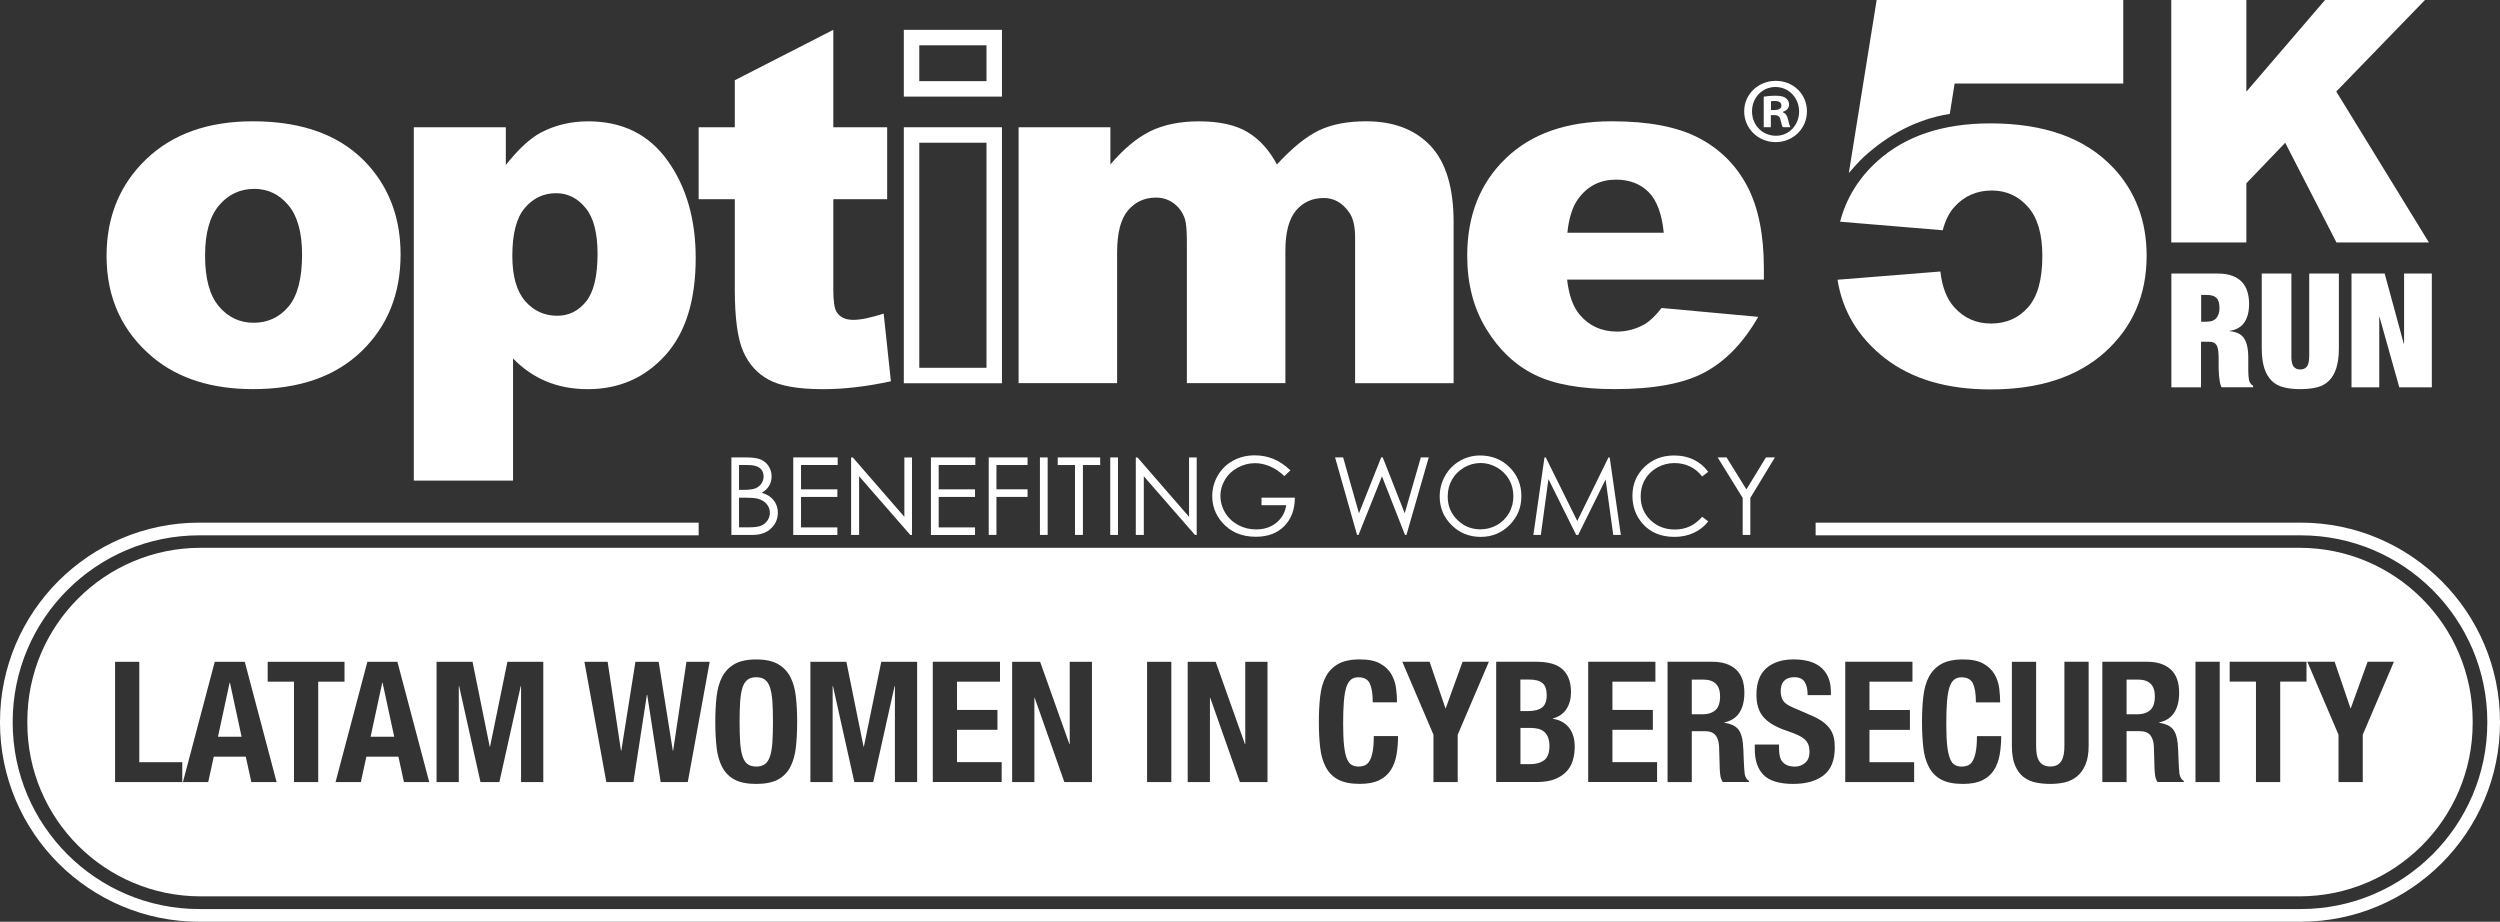
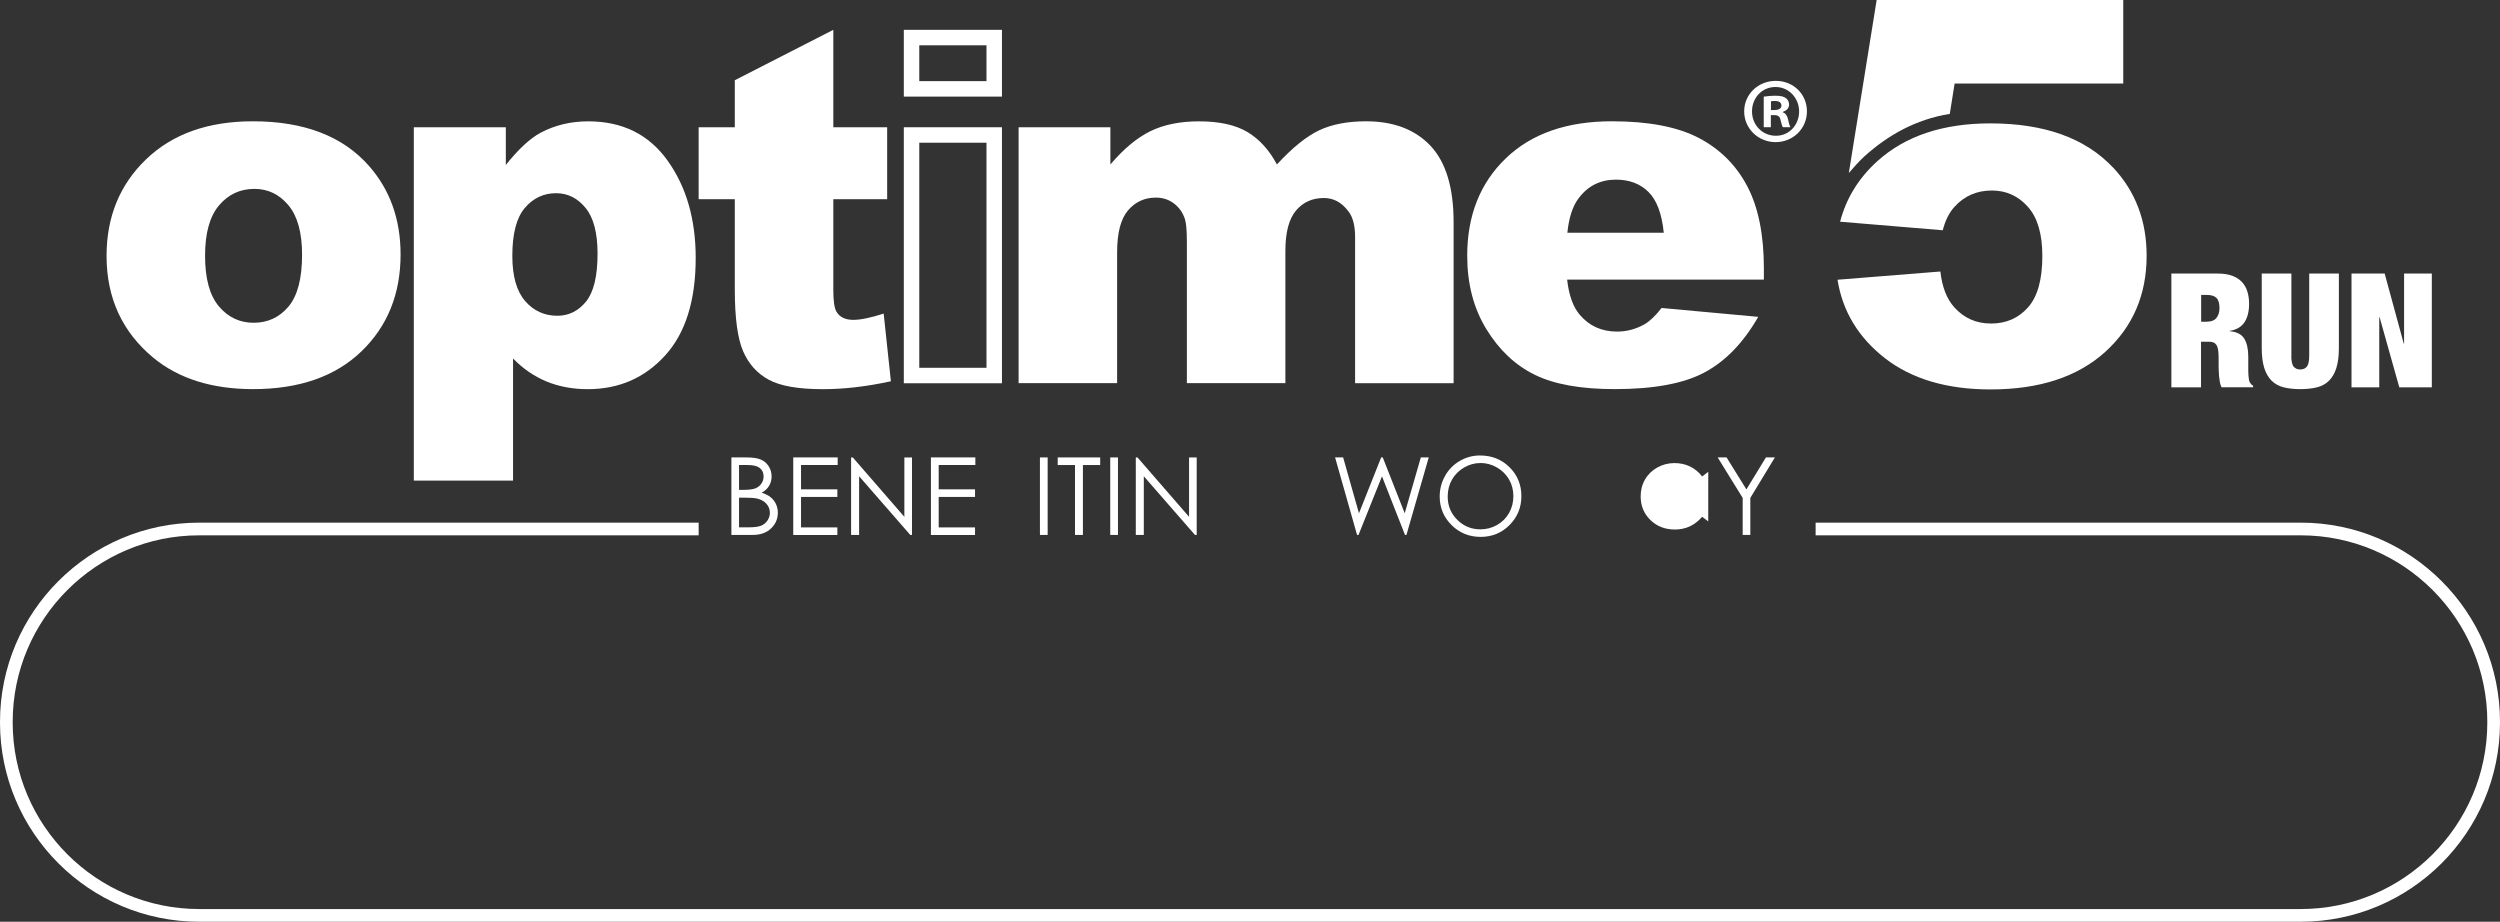
<svg xmlns="http://www.w3.org/2000/svg" id="Layer_2" data-name="Layer 2" viewBox="0 0 549.7 202.67">
  <rect x="0" y="0" width="549.7" height="202.67" fill="#333333" stroke="none" />
  <defs>
    <style>
      .cls-1, .cls-2 {
        fill: #fff;
        stroke-width: 0px;
      }

      .cls-2 {
        fill-rule: evenodd;
      }
    </style>
  </defs>
  <g id="Layer_1-2" data-name="Layer 1">
    <path class="cls-1" d="m505.9,202.67H43.8c-24.15,0-43.8-19.65-43.8-43.8v-.15c0-24.15,19.65-43.8,43.8-43.8h109.82v2.79H43.8c-22.61,0-41.01,18.4-41.01,41.01v.15c0,22.61,18.4,41.01,41.01,41.01h462.1c22.61,0,41.01-18.4,41.01-41.01v-.15c0-22.61-18.4-41.01-41.01-41.01h-106.68v-2.79h106.68c24.15,0,43.8,19.65,43.8,43.8v.15c0,24.15-19.65,43.8-43.8,43.8Z" />
    <g>
      <path class="cls-1" d="m487.66,60.15c1.24,0,2.29.16,3.17.49.88.33,1.59.79,2.14,1.38.55.6.95,1.3,1.19,2.12.25.82.37,1.71.37,2.66,0,1.68-.34,3.04-1.02,4.06-.68,1.03-1.76,1.66-3.26,1.89v.07c1.56.14,2.64.69,3.22,1.65.58.96.88,2.28.88,3.96v3.15c0,.35.01.68.04,1,.02.32.06.6.1.86.05.26.11.46.18.6.09.14.19.27.28.4.09.13.25.25.46.37v.35h-6.94c-.16-.33-.29-.71-.37-1.16-.08-.44-.14-.89-.18-1.33-.03-.44-.06-.87-.07-1.28-.01-.41-.02-.74-.02-1v-1.68c0-.7-.04-1.28-.11-1.75-.07-.47-.19-.83-.37-1.1-.18-.27-.4-.46-.67-.56-.27-.11-.6-.16-1-.16h-1.72v10.02h-6.52v-25.02h10.2Zm-2.38,10.58c.93,0,1.62-.27,2.07-.82.44-.55.67-1.27.67-2.15,0-1.05-.22-1.8-.65-2.24-.43-.44-1.14-.67-2.12-.67h-1.26v5.89h1.3Z" />
      <path class="cls-1" d="m503.81,78.19c0,1.21.18,2.03.53,2.44.35.41.83.61,1.44.61s1.09-.2,1.44-.61c.35-.41.53-1.22.53-2.44v-18.04h6.52v16.4c0,1.75-.19,3.21-.56,4.38-.37,1.17-.92,2.1-1.63,2.8-.71.7-1.59,1.18-2.65,1.44s-2.27.39-3.64.39-2.56-.13-3.63-.39c-1.06-.26-1.95-.74-2.66-1.44-.71-.7-1.26-1.63-1.63-2.8-.37-1.17-.56-2.63-.56-4.38v-16.4h6.52v18.04Z" />
      <path class="cls-1" d="m524.34,60.15l4.2,15.42h.07v-15.42h6.1v25.02h-7.15l-4.34-15.45h-.07v15.45h-6.1v-25.02h7.29Z" />
    </g>
    <g id="_5" data-name="5">
      <path class="cls-2" d="m464.65,36.88c-6.09-6.5-15.1-9.75-27.02-9.75-10.43,0-18.7,2.77-24.83,8.3-4.15,3.75-6.86,8.2-8.2,13.32l22.57,1.88c.54-2.08,1.37-3.82,2.56-5.13,2.17-2.41,4.92-3.61,8.24-3.61,3.14,0,5.77,1.18,7.9,3.56,2.13,2.37,3.2,5.98,3.2,10.83,0,5.2-1.06,8.98-3.17,11.33-2.11,2.36-4.81,3.53-8.1,3.53s-5.95-1.19-8.1-3.58c-1.66-1.85-2.67-4.47-3.05-7.86l-22.62,1.81c1.11,6.91,4.56,12.68,10.45,17.27,5.9,4.57,13.64,6.85,23.21,6.85,10.72,0,19.12-2.75,25.2-8.25,6.07-5.5,9.11-12.55,9.11-21.16,0-7.66-2.45-14.11-7.34-19.35Zm-54.74-2.47c5.09-4.59,11.22-8.15,18.81-9.37l1.06-6.67h37.08V0h-54.22l-6.12,38.04c.89-1.03,2.35-2.69,3.39-3.63Z" />
    </g>
    <g id="K">
-       <polygon class="cls-2" points="513.7 20.12 533.2 0 511.23 0 493.93 20.15 493.93 0 477.42 0 477.42 53.31 493.93 53.31 493.93 40.3 502.47 31.39 513.74 53.31 534.07 53.31 513.7 20.12" />
-     </g>
+       </g>
    <g>
      <path class="cls-1" d="m23.43,56.28c0-8.6,2.9-15.68,8.69-21.25,5.8-5.57,13.62-8.36,23.48-8.36,11.27,0,19.78,3.27,25.54,9.82,4.63,5.27,6.94,11.76,6.94,19.47,0,8.67-2.87,15.77-8.61,21.3-5.74,5.53-13.68,8.3-23.82,8.3-9.04,0-16.36-2.3-21.94-6.9-6.85-5.69-10.28-13.15-10.28-22.39Zm21.66-.06c0,5.03,1.01,8.74,3.04,11.14,2.03,2.41,4.58,3.61,7.65,3.61s5.65-1.18,7.65-3.55c1.99-2.38,2.99-6.17,2.99-11.41,0-4.88-1.01-8.52-3.02-10.9-2.01-2.39-4.5-3.58-7.46-3.58-3.14,0-5.74,1.21-7.78,3.63-2.05,2.42-3.07,6.11-3.07,11.06Z" />
      <path class="cls-1" d="m90.99,105.69V27.98h20.23v8.29c2.79-3.5,5.35-5.86,7.68-7.1,3.14-1.66,6.62-2.49,10.44-2.49,7.52,0,13.34,2.88,17.46,8.65,4.12,5.77,6.17,12.89,6.17,21.38,0,9.38-2.24,16.53-6.73,21.46-4.49,4.93-10.15,7.4-17.01,7.4-3.32,0-6.35-.57-9.08-1.7-2.74-1.14-5.18-2.82-7.34-5.05v26.86h-21.82Zm21.66-49.44c0,4.46.94,7.77,2.81,9.94,1.87,2.16,4.23,3.24,7.09,3.24,2.5,0,4.6-1.04,6.3-3.11,1.69-2.08,2.54-5.59,2.54-10.55,0-4.57-.88-7.93-2.65-10.07-1.76-2.14-3.92-3.22-6.46-3.22-2.75,0-5.05,1.08-6.88,3.24-1.84,2.16-2.75,5.66-2.75,10.52Z" />
      <path class="cls-1" d="m183.23,6.56v21.42h11.84v15.82h-11.84v19.97c0,2.39.23,3.99.69,4.76.71,1.2,1.94,1.8,3.71,1.8,1.59,0,3.81-.46,6.67-1.38l1.59,14.88c-5.34,1.17-10.32,1.74-14.96,1.74-5.37,0-9.34-.69-11.88-2.07-2.55-1.37-4.43-3.46-5.65-6.27-1.22-2.8-1.83-7.34-1.83-13.63v-19.8h-7.95v-15.82h7.95v-10.34l21.66-11.08Z" />
      <path class="cls-1" d="m216.91,9.96v7.88h-14.78v-7.88h14.78m0,21.42v49.49h-14.78V31.38h14.78m3.4-24.82h-21.58v14.68h21.58V6.56h0Zm0,21.42h-21.58v56.29h21.58V27.98h0Z" />
      <path class="cls-1" d="m223.98,27.98h20.17v8.18c2.91-3.42,5.84-5.86,8.79-7.31,2.96-1.45,6.53-2.17,10.71-2.17,4.5,0,8.06.8,10.69,2.38,2.62,1.59,4.76,3.96,6.43,7.1,3.39-3.68,6.48-6.17,9.27-7.5,2.79-1.32,6.24-1.99,10.34-1.99,6.04,0,10.76,1.8,14.15,5.38,3.39,3.59,5.09,9.2,5.09,16.84v35.37h-21.66v-32.12c0-2.54-.49-4.44-1.48-5.68-1.45-1.95-3.24-2.92-5.39-2.92-2.54,0-4.58.92-6.13,2.76-1.55,1.84-2.33,4.8-2.33,8.86v29.09h-21.66v-31.04c0-2.47-.14-4.15-.43-5.04-.46-1.41-1.26-2.55-2.4-3.42-1.14-.87-2.47-1.3-3.99-1.3-2.48,0-4.52.94-6.12,2.81-1.6,1.87-2.4,4.95-2.4,9.23v28.76h-21.66V27.98Z" />
      <path class="cls-1" d="m387.81,61.48h-43.23c.39,3.47,1.33,6.07,2.81,7.77,2.08,2.44,4.8,3.66,8.16,3.66,2.12,0,4.13-.53,6.04-1.6,1.16-.68,2.42-1.87,3.76-3.59l21.25,1.95c-3.25,5.67-7.18,9.74-11.77,12.2-4.6,2.47-11.19,3.69-19.78,3.69-7.46,0-13.33-1.05-17.6-3.16-4.28-2.1-7.82-5.44-10.63-10.03-2.81-4.58-4.21-9.96-4.21-16.15,0-8.81,2.82-15.94,8.46-21.38,5.64-5.45,13.43-8.17,23.36-8.17,8.06,0,14.42,1.22,19.09,3.66,4.67,2.44,8.22,5.98,10.66,10.61,2.44,4.63,3.66,10.66,3.66,18.09v2.44Zm-21.98-10.3c-.42-4.18-1.54-7.17-3.36-8.97-1.82-1.81-4.2-2.71-7.16-2.71-3.42,0-6.15,1.36-8.2,4.09-1.3,1.7-2.13,4.22-2.48,7.59h21.2Z" />
      <path class="cls-1" d="m397.31,24.49c0,3.77-3.03,6.76-6.88,6.76s-6.92-2.99-6.92-6.76,3.07-6.71,6.96-6.71,6.84,2.95,6.84,6.71Zm-12.08,0c0,2.99,2.26,5.36,5.24,5.36,2.91.04,5.12-2.38,5.12-5.32s-2.21-5.4-5.2-5.4-5.16,2.42-5.16,5.36Zm4.14,3.48h-1.56v-6.72c.61-.08,1.47-.2,2.58-.2,1.27,0,1.84.2,2.29.53.41.29.7.78.7,1.43,0,.82-.62,1.35-1.39,1.6v.08c.65.21.98.74,1.19,1.64.2,1.02.37,1.39.49,1.64h-1.64c-.21-.25-.33-.82-.54-1.64-.12-.7-.53-1.02-1.39-1.02h-.73v2.66Zm.04-3.77h.73c.86,0,1.56-.29,1.56-.98,0-.61-.45-1.02-1.44-1.02-.41,0-.69.04-.86.08v1.92Z" />
    </g>
    <g>
      <path class="cls-1" d="m160.83,100.58h3.36c1.35,0,2.39.16,3.12.48.73.32,1.3.81,1.72,1.48.42.66.63,1.4.63,2.21,0,.76-.18,1.45-.55,2.07-.37.62-.91,1.13-1.63,1.51.89.3,1.57.65,2.04,1.06.48.41.85.9,1.11,1.47.27.58.4,1.2.4,1.87,0,1.37-.5,2.52-1.5,3.47-1,.95-2.34,1.42-4.03,1.42h-4.68v-17.04Zm1.67,1.67v5.46h.98c1.18,0,2.05-.11,2.61-.33.56-.22,1-.57,1.32-1.04.33-.48.49-1,.49-1.58,0-.78-.27-1.39-.82-1.84-.55-.44-1.41-.67-2.61-.67h-1.97Zm0,7.17v6.53h2.11c1.25,0,2.16-.12,2.74-.36.58-.24,1.05-.62,1.4-1.14.35-.52.53-1.08.53-1.68,0-.76-.25-1.42-.74-1.98-.49-.56-1.18-.95-2.04-1.16-.58-.14-1.59-.21-3.03-.21h-.96Z" />
      <path class="cls-1" d="m174.42,100.58h9.77v1.67h-8.06v5.34h7.99v1.67h-7.99v6.7h7.99v1.67h-9.7v-17.04Z" />
      <path class="cls-1" d="m187.14,117.62v-17.04h.37l11.34,13.06v-13.06h1.68v17.04h-.38l-11.25-12.9v12.9h-1.76Z" />
      <path class="cls-1" d="m204.69,100.58h9.77v1.67h-8.06v5.34h7.99v1.67h-7.99v6.7h7.99v1.67h-9.7v-17.04Z" />
-       <path class="cls-1" d="m217.4,100.58h8.54v1.67h-6.84v5.34h6.84v1.67h-6.84v8.36h-1.7v-17.04Z" />
      <path class="cls-1" d="m228.66,100.58h1.7v17.04h-1.7v-17.04Z" />
      <path class="cls-1" d="m232.57,102.25v-1.67h9.34v1.67h-3.8v15.37h-1.74v-15.37h-3.8Z" />
      <path class="cls-1" d="m244.12,100.58h1.7v17.04h-1.7v-17.04Z" />
      <path class="cls-1" d="m249.74,117.62v-17.04h.37l11.34,13.06v-13.06h1.68v17.04h-.38l-11.25-12.9v12.9h-1.76Z" />
-       <path class="cls-1" d="m283.72,103.44l-1.32,1.25c-.95-.93-1.99-1.64-3.12-2.13-1.13-.48-2.23-.72-3.31-.72-1.34,0-2.61.33-3.82.98-1.21.66-2.15,1.55-2.81,2.67-.66,1.12-1,2.31-1,3.56s.34,2.5,1.03,3.65c.69,1.15,1.64,2.06,2.85,2.72,1.21.66,2.54.99,3.99.99,1.75,0,3.24-.49,4.45-1.48,1.21-.99,1.93-2.27,2.15-3.85h-5.43v-1.65h7.34c-.02,2.63-.8,4.72-2.35,6.27-1.55,1.55-3.62,2.32-6.22,2.32-3.15,0-5.65-1.07-7.48-3.22-1.41-1.65-2.12-3.56-2.12-5.73,0-1.61.41-3.12,1.22-4.51s1.92-2.48,3.34-3.26c1.41-.78,3.01-1.18,4.8-1.18,1.44,0,2.8.26,4.08.78,1.27.52,2.52,1.36,3.73,2.51Z" />
      <path class="cls-1" d="m293.58,100.58h1.75l3.48,12.28,4.88-12.28h.35l4.83,12.28,3.54-12.28h1.74l-4.9,17.04h-.32l-5.06-12.89-5.16,12.89h-.32l-4.83-17.04Z" />
      <path class="cls-1" d="m325.43,100.15c2.58,0,4.74.86,6.48,2.58,1.74,1.72,2.61,3.84,2.61,6.36s-.87,4.61-2.6,6.35-3.85,2.61-6.35,2.61-4.66-.86-6.4-2.6c-1.74-1.73-2.61-3.82-2.61-6.28,0-1.64.4-3.15,1.19-4.55.79-1.4,1.87-2.49,3.24-3.28,1.37-.79,2.85-1.19,4.44-1.19Zm.08,1.66c-1.26,0-2.46.33-3.59.99s-2.01,1.54-2.65,2.65c-.63,1.11-.95,2.35-.95,3.72,0,2.03.7,3.74,2.11,5.13,1.4,1.4,3.1,2.09,5.08,2.09,1.32,0,2.55-.32,3.67-.96,1.13-.64,2-1.52,2.63-2.63s.95-2.35.95-3.71-.32-2.58-.95-3.67c-.63-1.09-1.52-1.97-2.66-2.63s-2.36-.99-3.64-.99Z" />
-       <path class="cls-1" d="m337.16,117.62l2.44-17.04h.28l6.93,13.98,6.86-13.98h.27l2.45,17.04h-1.67l-1.68-12.19-6.03,12.19h-.44l-6.1-12.28-1.67,12.28h-1.65Z" />
-       <path class="cls-1" d="m375.61,103.74l-1.34,1.03c-.74-.97-1.63-1.7-2.67-2.2-1.04-.5-2.18-.75-3.42-.75-1.36,0-2.62.33-3.78.98-1.16.65-2.06,1.53-2.69,2.63-.64,1.1-.96,2.34-.96,3.71,0,2.08.71,3.81,2.14,5.2,1.43,1.39,3.22,2.09,5.39,2.09,2.39,0,4.38-.93,5.99-2.8l1.34,1.02c-.85,1.08-1.91,1.92-3.18,2.51-1.27.59-2.69.89-4.26.89-2.98,0-5.33-.99-7.06-2.98-1.44-1.68-2.17-3.7-2.17-6.07,0-2.49.87-4.59,2.62-6.3,1.75-1.7,3.94-2.55,6.57-2.55,1.59,0,3.03.31,4.31.94,1.28.63,2.33,1.51,3.15,2.65Z" />
+       <path class="cls-1" d="m375.61,103.74l-1.34,1.03c-.74-.97-1.63-1.7-2.67-2.2-1.04-.5-2.18-.75-3.42-.75-1.36,0-2.62.33-3.78.98-1.16.65-2.06,1.53-2.69,2.63-.64,1.1-.96,2.34-.96,3.71,0,2.08.71,3.81,2.14,5.2,1.43,1.39,3.22,2.09,5.39,2.09,2.39,0,4.38-.93,5.99-2.8l1.34,1.02Z" />
      <path class="cls-1" d="m377.68,100.58h1.96l4.36,7.03,4.29-7.03h1.97l-5.4,8.9v8.14h-1.68v-8.14l-5.5-8.9Z" />
    </g>
-     <path class="cls-2" d="m505.59,120.45H44.11c-21.04,0-38.1,17.06-38.1,38.1v.44c0,21.04,17.06,38.1,38.1,38.1h461.48c21.04,0,38.1-17.06,38.1-38.1v-.44c0-21.04-17.06-38.1-38.1-38.1ZM25.3,145.51h5.33v22.08h9.45v4.37h-14.78v-26.45Zm28.52,0l7,26.45h-5.56l-1.22-5.59h-7.04l-1.22,5.59h-5.56l7-26.45h6.59Zm-.7,16.48l-2.56-11.89h-.07l-2.56,11.89h5.19Zm22.63-12.11h-5.78v22.08h-5.33v-22.08h-5.78v-4.37h16.89v4.37Zm11.63-4.37l7,26.45h-5.56l-1.22-5.59h-7.04l-1.22,5.59h-5.56l7-26.45h6.59Zm-.7,16.48l-2.56-11.89h-.07l-2.56,11.89h5.19Zm17.22-16.48l3.78,18.67h.07l3.82-18.67h7.89v26.45h-4.89v-21.11h-.07l-4.7,21.11h-4.15l-4.7-21.11h-.07v21.11h-4.89v-26.45h7.93Zm29.71,0l2.93,19.56h.07l3.11-19.56h5.11l3.11,19.56h.07l2.93-19.56h5.11l-4.82,26.45h-5.96l-2.96-19.19h-.07l-2.96,19.19h-5.96l-4.82-26.45h5.11Zm23.95,7.69c.19-1.69.59-3.14,1.22-4.35.63-1.21,1.54-2.15,2.72-2.83,1.19-.68,2.78-1.02,4.78-1.02s3.59.34,4.78,1.02c1.19.68,2.09,1.62,2.72,2.83.63,1.21,1.04,2.66,1.22,4.35.19,1.69.28,3.54.28,5.54s-.09,3.88-.28,5.56c-.19,1.68-.59,3.12-1.22,4.33-.63,1.21-1.54,2.14-2.72,2.78-1.19.64-2.78.96-4.78.96s-3.59-.32-4.78-.96c-1.19-.64-2.09-1.57-2.72-2.78-.63-1.21-1.04-2.65-1.22-4.33-.19-1.68-.28-3.53-.28-5.56s.09-3.85.28-5.54Zm5.19,10.07c.09,1.25.26,2.26.52,3.04.26.78.63,1.35,1.11,1.7.48.36,1.12.54,1.91.54s1.43-.18,1.91-.54c.48-.36.85-.93,1.11-1.7.26-.78.43-1.79.52-3.04.09-1.25.13-2.76.13-4.54s-.04-3.28-.13-4.52c-.09-1.23-.26-2.25-.52-3.04-.26-.79-.63-1.36-1.11-1.72-.48-.36-1.12-.54-1.91-.54s-1.43.18-1.91.54c-.48.36-.85.93-1.11,1.72-.26.79-.43,1.8-.52,3.04-.09,1.24-.13,2.74-.13,4.52s.04,3.29.13,4.54Zm23.35-17.76l3.78,18.67h.07l3.82-18.67h7.89v26.45h-4.89v-21.11h-.07l-4.7,21.11h-4.15l-4.7-21.11h-.07v21.11h-4.89v-26.45h7.93Zm33.78,4.37h-9.45v6.22h8.89v4.37h-8.89v7.11h9.82v4.37h-15.15v-26.45h14.78v4.37Zm15.26,13.74h.07v-18.11h4.89v26.45h-6.07l-6.52-18.52h-.07v18.52h-4.89v-26.45h6.15l6.44,18.11Zm17.08-18.11h5.33v26.45h-5.33v-26.45Zm21.52,18.11h.07v-18.11h4.89v26.45h-6.07l-6.52-18.52h-.07v18.52h-4.89v-26.45h6.15l6.44,18.11Zm27.43-13.39c-.46-.88-1.29-1.31-2.5-1.31-.67,0-1.22.18-1.65.54-.43.36-.77.94-1.02,1.74-.25.8-.42,1.85-.52,3.15-.1,1.3-.15,2.88-.15,4.76,0,2,.07,3.62.2,4.85.14,1.24.35,2.19.63,2.87.28.68.64,1.14,1.07,1.37.43.23.93.35,1.5.35.47,0,.91-.08,1.32-.24.41-.16.76-.48,1.06-.96.3-.48.53-1.16.7-2.04.17-.88.26-2.03.26-3.46h5.33c0,1.43-.11,2.79-.33,4.07-.22,1.28-.64,2.41-1.24,3.37-.61.96-1.46,1.72-2.56,2.26-1.1.54-2.53.81-4.28.81-2,0-3.59-.32-4.78-.96-1.19-.64-2.09-1.57-2.72-2.78-.63-1.21-1.04-2.65-1.22-4.33-.19-1.68-.28-3.53-.28-5.56s.09-3.85.28-5.54c.19-1.69.59-3.14,1.22-4.35.63-1.21,1.54-2.15,2.72-2.83,1.19-.68,2.78-1.02,4.78-1.02s3.4.31,4.5.93c1.1.62,1.92,1.4,2.46,2.35.54.95.88,1.98,1.02,3.07.14,1.1.2,2.13.2,3.09h-5.33c0-1.93-.23-3.33-.69-4.2Zm16.65,5.5h.07l3.7-10.22h5.78l-6.85,16.04v10.41h-5.33v-10.41l-6.85-16.04h6l3.48,10.22Zm20.08-10.22c1.09,0,2.09.11,3.02.33.93.22,1.72.59,2.39,1.11s1.19,1.21,1.56,2.07c.37.86.56,1.93.56,3.19,0,1.43-.33,2.66-1,3.69-.67,1.03-1.67,1.72-3,2.09v.07c1.48.2,2.65.83,3.52,1.89.86,1.06,1.3,2.48,1.3,4.26,0,1.04-.14,2.03-.41,2.96-.27.94-.73,1.76-1.39,2.46-.65.7-1.51,1.27-2.56,1.69-1.05.42-2.35.63-3.91.63h-9v-26.45h8.93Zm-2.07,10.85c1.48,0,2.56-.27,3.24-.8.68-.53,1.02-1.43,1.02-2.69s-.31-2.15-.93-2.67c-.62-.52-1.59-.78-2.93-.78h-1.93v6.93h1.52Zm.56,11.67c1.28,0,2.32-.28,3.11-.85.79-.57,1.19-1.62,1.19-3.15,0-.77-.11-1.4-.31-1.91-.21-.51-.49-.91-.85-1.22-.36-.31-.78-.52-1.28-.65-.49-.12-1.04-.19-1.63-.19h-2.3v7.96h2.07Zm27.6-18.15h-9.45v6.22h8.89v4.37h-8.89v7.11h9.82v4.37h-15.15v-26.45h14.78v4.37Zm12.52-4.37c2.22,0,3.95.56,5.19,1.69,1.23,1.12,1.85,2.83,1.85,5.13,0,1.78-.36,3.23-1.07,4.35-.72,1.12-1.83,1.85-3.33,2.17v.07c1.33.2,2.31.63,2.93,1.3.62.67,1,1.74,1.15,3.22.05.49.09,1.03.11,1.61.02.58.05,1.23.07,1.94.05,1.41.12,2.48.22,3.22.15.74.47,1.25.96,1.52v.22h-5.78c-.27-.37-.44-.8-.52-1.28s-.12-.98-.15-1.5l-.15-5.07c-.05-1.04-.31-1.85-.78-2.44-.47-.59-1.26-.89-2.37-.89h-2.85v11.19h-5.33v-26.45h9.85Zm-2.3,11.56c1.28,0,2.27-.3,2.96-.91.69-.6,1.04-1.62,1.04-3.06,0-2.44-1.24-3.67-3.7-3.67h-2.52v7.63h2.22Zm16.96,7.41c0,.62.05,1.18.15,1.69.1.51.28.93.56,1.28.27.35.64.62,1.09.81.46.2,1.03.3,1.72.3.81,0,1.55-.26,2.2-.8.65-.53.98-1.35.98-2.46,0-.59-.08-1.1-.24-1.54-.16-.43-.43-.82-.8-1.17-.37-.35-.86-.66-1.46-.94-.61-.28-1.35-.57-2.24-.87-1.19-.39-2.21-.83-3.07-1.3-.86-.47-1.59-1.02-2.17-1.65-.58-.63-1.01-1.36-1.28-2.19-.27-.83-.41-1.78-.41-2.87,0-2.62.73-4.57,2.19-5.85,1.46-1.28,3.46-1.93,6-1.93,1.19,0,2.28.13,3.28.39s1.86.68,2.59,1.26c.73.58,1.3,1.32,1.7,2.22.41.9.61,1.98.61,3.24v.74h-5.11c0-1.26-.22-2.23-.67-2.91-.44-.68-1.19-1.02-2.22-1.02-.59,0-1.09.09-1.48.26-.4.17-.71.4-.94.69-.23.28-.4.61-.48.98-.09.37-.13.75-.13,1.15,0,.81.17,1.5.52,2.06.35.56,1.09,1.07,2.22,1.54l4.11,1.78c1.01.44,1.84.91,2.48,1.39.64.48,1.15,1,1.54,1.56.38.56.65,1.17.8,1.83s.22,1.41.22,2.22c0,2.79-.81,4.82-2.43,6.09-1.62,1.27-3.87,1.91-6.76,1.91s-5.17-.65-6.46-1.96c-1.3-1.31-1.94-3.19-1.94-5.63v-1.07h5.33v.78Zm29.34-14.59h-9.45v6.22h8.89v4.37h-8.89v7.11h9.82v4.37h-15.15v-26.45h14.78v4.37Zm13.28.35c-.46-.88-1.29-1.31-2.5-1.31-.67,0-1.22.18-1.65.54-.43.36-.77.94-1.02,1.74-.25.8-.42,1.85-.52,3.15-.1,1.3-.15,2.88-.15,4.76,0,2,.07,3.62.2,4.85.14,1.24.35,2.19.63,2.87.28.68.64,1.14,1.07,1.37.43.23.93.35,1.5.35.47,0,.91-.08,1.32-.24.41-.16.76-.48,1.06-.96.3-.48.53-1.16.7-2.04.17-.88.26-2.03.26-3.46h5.33c0,1.43-.11,2.79-.33,4.07-.22,1.28-.64,2.41-1.24,3.37-.61.96-1.46,1.72-2.56,2.26-1.1.54-2.53.81-4.28.81-2,0-3.59-.32-4.78-.96-1.19-.64-2.09-1.57-2.72-2.78-.63-1.21-1.04-2.65-1.22-4.33-.19-1.68-.28-3.53-.28-5.56s.09-3.85.28-5.54c.19-1.69.59-3.14,1.22-4.35.63-1.21,1.54-2.15,2.72-2.83,1.19-.68,2.78-1.02,4.78-1.02s3.4.31,4.5.93c1.1.62,1.92,1.4,2.46,2.35.54.95.88,1.98,1.02,3.07.14,1.1.2,2.13.2,3.09h-5.33c0-1.93-.23-3.33-.69-4.2Zm13.91,13.72c0,.67.04,1.28.13,1.83.09.56.25,1.04.48,1.44.23.41.56.73.96.96.41.23.92.35,1.54.35s1.16-.12,1.56-.35c.39-.23.71-.56.94-.96.23-.41.39-.89.48-1.44.09-.56.13-1.17.13-1.83v-18.45h5.33v18.45c0,1.68-.23,3.07-.7,4.17-.47,1.1-1.1,1.97-1.89,2.61-.79.64-1.69,1.07-2.7,1.3-1.01.22-2.06.33-3.15.33s-2.14-.1-3.15-.3c-1.01-.2-1.91-.6-2.7-1.2-.79-.6-1.42-1.46-1.89-2.57-.47-1.11-.7-2.56-.7-4.33v-18.45h5.33v18.45Zm24.41-18.45c2.22,0,3.95.56,5.19,1.69,1.23,1.12,1.85,2.83,1.85,5.13,0,1.78-.36,3.23-1.07,4.35-.72,1.12-1.83,1.85-3.33,2.17v.07c1.33.2,2.31.63,2.93,1.3.62.67,1,1.74,1.15,3.22.05.49.09,1.03.11,1.61.02.58.05,1.23.07,1.94.05,1.41.12,2.48.22,3.22.15.74.47,1.25.96,1.52v.22h-5.78c-.27-.37-.44-.8-.52-1.28s-.12-.98-.15-1.5l-.15-5.07c-.05-1.04-.31-1.85-.78-2.44-.47-.59-1.26-.89-2.37-.89h-2.85v11.19h-5.33v-26.45h9.85Zm-2.3,11.56c1.28,0,2.27-.3,2.96-.91.69-.6,1.04-1.62,1.04-3.06,0-2.44-1.24-3.67-3.7-3.67h-2.52v7.63h2.22Zm12.93-11.56h5.33v26.45h-5.33v-26.45Zm24.41,4.37h-5.78v22.08h-5.33v-22.08h-5.78v-4.37h16.89v4.37Zm9.67,5.85h.07l3.7-10.22h5.78l-6.85,16.04v10.41h-5.33v-10.41l-6.85-16.04h6l3.48,10.22Z" />
  </g>
</svg>